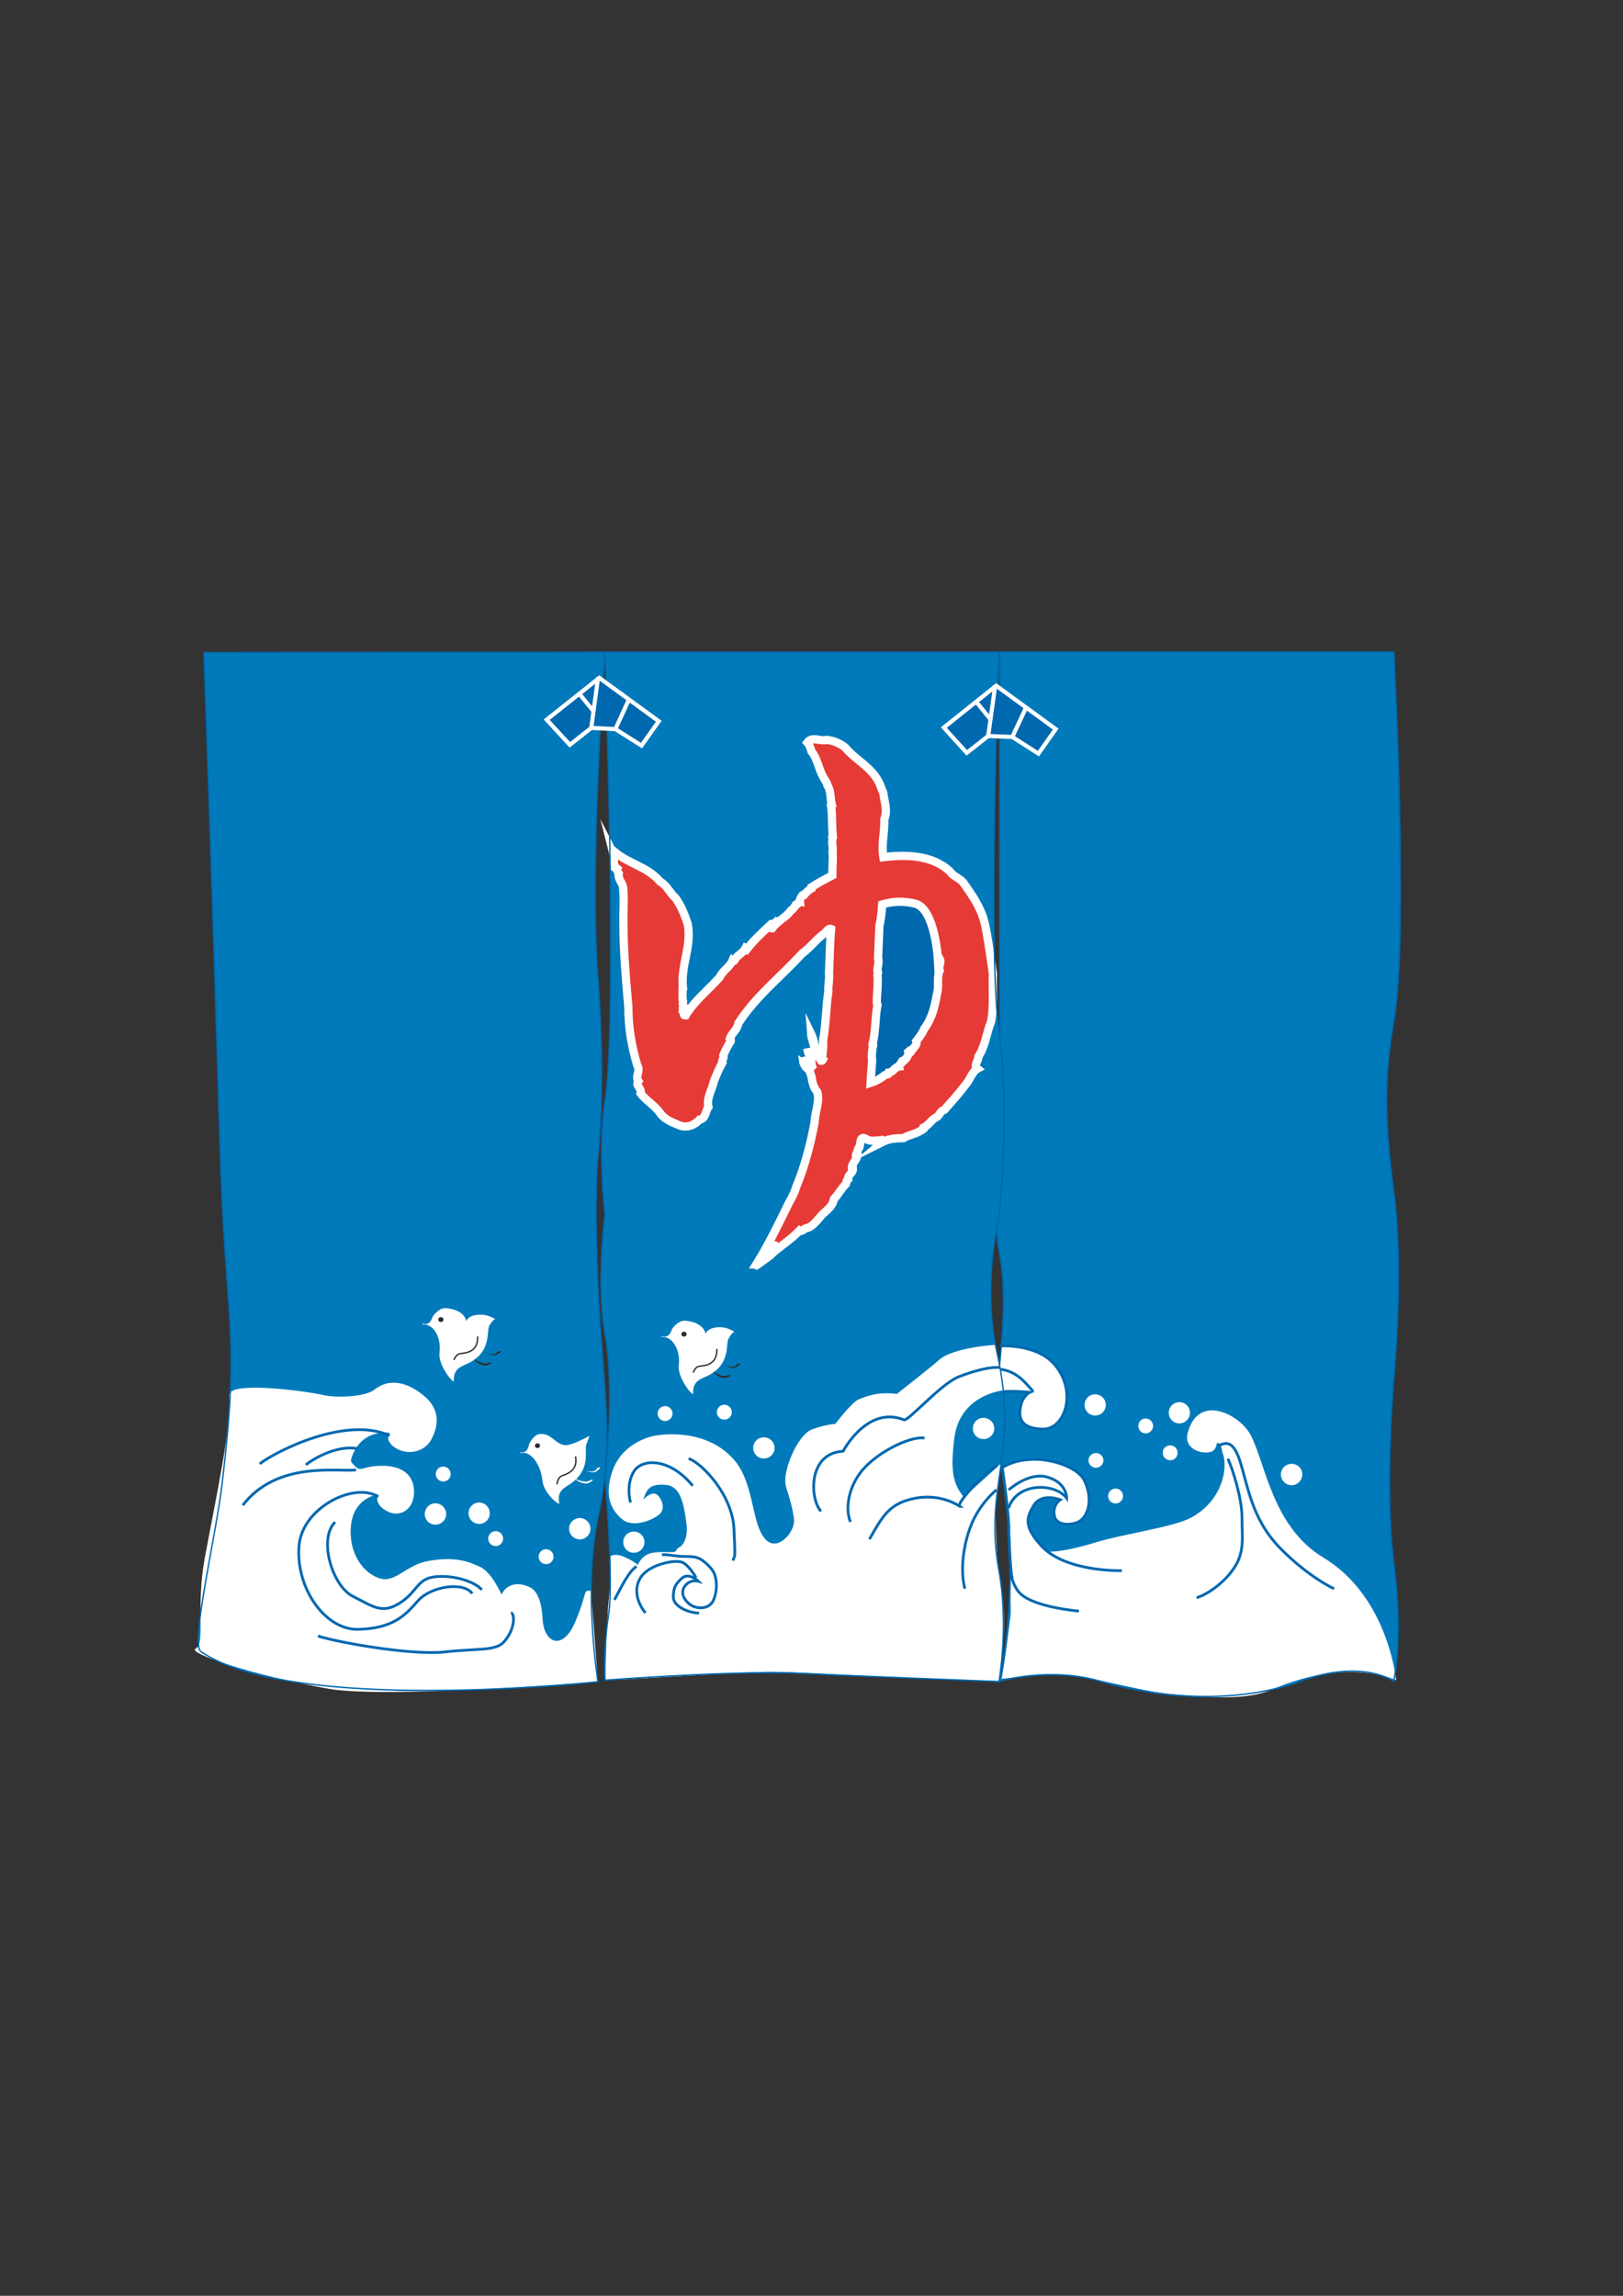
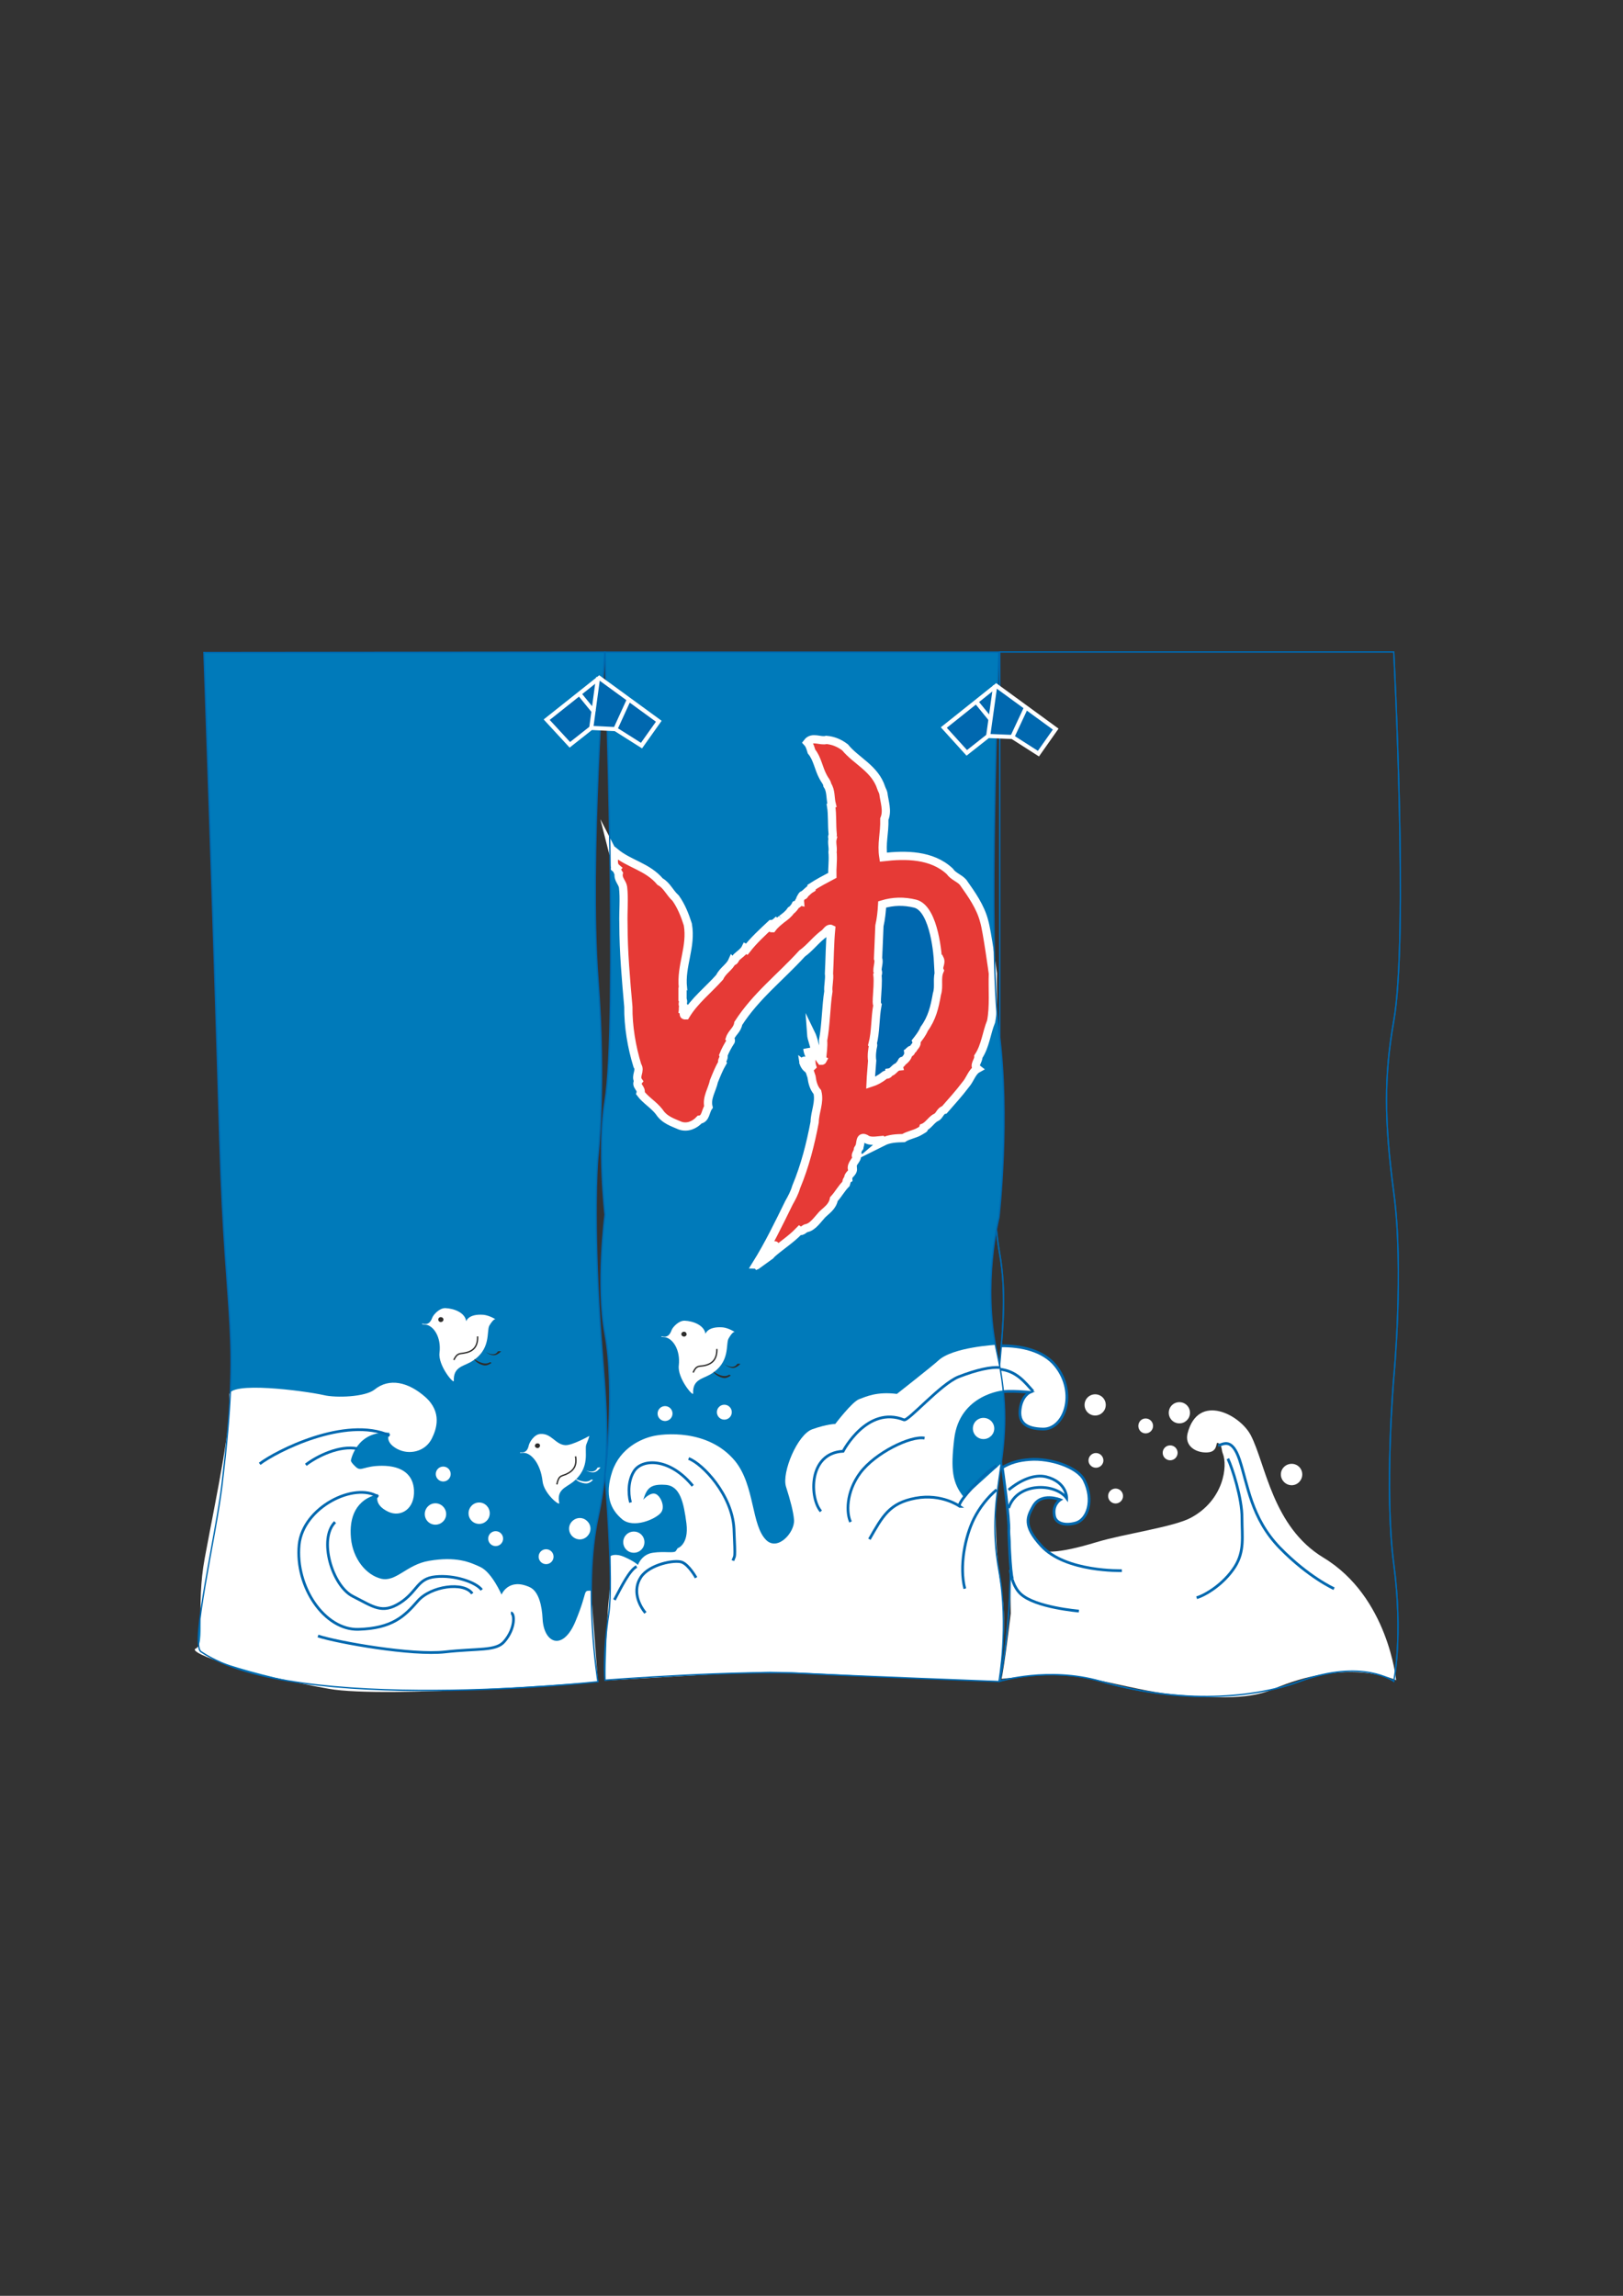
<svg xmlns="http://www.w3.org/2000/svg" height="841.89pt" viewBox="0 0 595.276 841.89" width="595.276pt" version="1.1" id="12f09340-f60f-11ea-8abe-dcc15c148e23">
  <rect x="0" y="0" width="595.276" height="841.89" fill="#333333" stroke="none" />
  <g>
    <g>
-       <path style="fill:#007aba;" d="M 403.478,616.497 C 430.19,624.201 457.19,623.769 476.918,616.497 499.67,608.217 511.19,616.497 511.19,616.497 511.19,616.497 514.718,600.153 511.19,573.441 507.662,546.729 511.19,505.329 511.19,505.329 511.19,505.329 515.006,465.657 511.19,437.217 507.662,410.505 507.662,394.521 511.19,374.433 516.662,343.473 511.19,239.073 511.19,239.073 L 366.686,239.073 366.686,403.881 C 366.686,403.881 362.006,433.185 366.686,459.897 371.366,486.609 362.366,511.593 366.686,533.409 375.398,577.473 366.686,616.497 366.686,616.497 366.686,616.497 384.686,611.097 403.478,616.497 L 403.478,616.497 Z" />
      <path style="stroke:#0068af;stroke-width:0.504;stroke-miterlimit:10.433;fill:none;" d="M 403.478,616.497 C 430.19,624.201 457.19,623.769 476.918,616.497 499.67,608.217 511.19,616.497 511.19,616.497 511.19,616.497 514.718,600.153 511.19,573.441 507.662,546.729 511.19,505.329 511.19,505.329 511.19,505.329 515.006,465.657 511.19,437.217 507.662,410.505 507.662,394.521 511.19,374.433 516.662,343.473 511.19,239.073 511.19,239.073 L 366.686,239.073 366.686,403.881 C 366.686,403.881 362.006,433.185 366.686,459.897 371.366,486.609 362.366,511.593 366.686,533.409 375.398,577.473 366.686,616.497 366.686,616.497 366.686,616.497 384.686,611.097 403.478,616.497 L 403.478,616.497 Z" />
      <path style="fill:#ffffff;" d="M 409.166,551.337 C 410.678,551.337 411.902,550.113 411.902,548.601 411.902,547.089 410.678,545.865 409.166,545.865 407.654,545.865 406.43,547.089 406.43,548.601 406.43,550.113 407.654,551.337 409.166,551.337 L 409.166,551.337 Z" />
      <path style="fill:#ffffff;" d="M 429.182,535.497 C 430.694,535.497 431.918,534.273 431.918,532.761 431.918,531.249 430.694,530.025 429.182,530.025 427.67,530.025 426.446,531.249 426.446,532.761 426.446,534.273 427.67,535.497 429.182,535.497 L 429.182,535.497 Z" />
      <path style="fill:#ffffff;" d="M 432.566,521.961 C 434.726,521.961 436.454,520.233 436.454,518.073 436.454,515.913 434.726,514.185 432.566,514.185 430.406,514.185 428.678,515.913 428.678,518.073 428.678,520.233 430.406,521.961 432.566,521.961 L 432.566,521.961 Z" />
      <path style="fill:#ffffff;" d="M 401.678,519.081 C 403.838,519.081 405.566,517.353 405.566,515.193 405.566,513.033 403.838,511.305 401.678,511.305 399.518,511.305 397.79,513.033 397.79,515.193 397.79,517.353 399.518,519.081 401.678,519.081 L 401.678,519.081 Z" />
      <path style="fill:#ffffff;" d="M 401.966,538.233 C 403.478,538.233 404.702,537.009 404.702,535.569 404.702,534.057 403.478,532.833 401.966,532.833 400.454,532.833 399.23,534.057 399.23,535.569 399.23,537.009 400.454,538.233 401.966,538.233 L 401.966,538.233 Z" />
      <path style="fill:#ffffff;" d="M 420.182,525.633 C 421.694,525.633 422.918,524.409 422.918,522.897 422.918,521.385 421.694,520.161 420.182,520.161 418.67,520.161 417.518,521.385 417.518,522.897 417.518,524.409 418.67,525.633 420.182,525.633 L 420.182,525.633 Z" />
      <path style="fill:#ffffff;" d="M 473.75,544.641 C 475.91,544.641 477.638,542.841 477.638,540.681 477.638,538.521 475.91,536.793 473.75,536.793 471.59,536.793 469.79,538.521 469.79,540.681 469.79,542.841 471.59,544.641 473.75,544.641 L 473.75,544.641 Z" />
      <path style="fill:#ffffff;" d="M 370.214,560.841 C 372.95,562.929 375.542,564.801 377.486,566.673 381.086,570.129 388.142,569.769 402.182,565.521 412.406,562.425 430.55,559.977 436.886,556.521 448.91,549.969 450.35,537.513 448.478,532.977 448.046,531.969 448.19,530.457 447.398,529.665 445.166,527.433 447.614,532.401 442.79,532.617 438.614,532.833 434.366,530.241 435.59,525.561 439.478,510.657 454.814,518.721 458.774,526.353 464.246,536.937 466.694,559.905 485.414,571.209 509.246,585.609 512.054,616.137 512.054,616.137 512.054,616.137 494.414,607.497 466.478,619.593 457.118,623.697 442.502,622.329 432.71,621.537 424.358,620.961 418.238,619.449 405.854,616.785 394.982,614.409 387.854,613.401 378.494,614.481 373.526,615.057 367.334,615.633 367.334,615.633 368.414,611.097 370.718,591.657 370.718,591.657 L 370.214,560.841 Z" />
      <path style="stroke:#0068af;stroke-width:1.008;stroke-miterlimit:10.433;fill:none;" d="M 395.702,590.793 C 395.702,590.793 379.646,589.497 374.318,584.457 371.87,582.153 370.862,578.409 370.502,575.673" />
      <g>
        <path style="fill:#ffffff;" d="M 365.894,510.513 C 370.862,509.793 377.702,510.585 377.702,510.585 377.702,510.585 374.822,511.809 374.174,516.633 373.454,521.817 376.478,523.905 382.454,524.049 390.374,524.265 395.198,510.945 387.206,500.865 382.598,495.105 374.39,493.449 367.118,493.521 L 365.894,510.513 Z" />
        <path style="stroke:#0068af;stroke-width:1.008;stroke-miterlimit:10.433;fill:none;" d="M 365.894,510.513 C 370.862,509.793 377.702,510.585 377.702,510.585 377.702,510.585 374.822,511.809 374.174,516.633 373.454,521.817 376.478,523.905 382.454,524.049 390.374,524.265 395.198,510.945 387.206,500.865 382.598,495.105 374.39,493.449 367.118,493.521" />
      </g>
      <path style="stroke:#0068af;stroke-width:1.008;stroke-miterlimit:10.433;fill:none;" d="M 366.614,502.089 C 372.806,502.737 375.83,506.769 378.926,510.225" />
      <path style="fill:#ffffff;" d="M 411.47,575.961 C 411.47,575.961 390.878,576.609 381.95,566.889 374.966,559.329 376.91,556.089 378.926,552.417 381.806,547.089 388.862,549.969 388.862,549.969 388.862,549.969 385.838,551.841 386.774,556.017 387.278,558.465 390.374,559.689 394.622,558.465 398.798,557.241 401.39,550.257 397.646,542.769 395.198,537.945 385.118,534.633 377.702,535.209 373.67,535.497 370.574,536.361 367.622,538.161 367.622,538.161 370.358,557.025 369.998,561.489 369.998,561.489 370.502,577.185 371.366,579.057 L 411.47,575.961 Z" />
      <path style="stroke:#0068af;stroke-width:1.008;stroke-miterlimit:10.433;fill:none;" d="M 411.47,575.961 C 411.47,575.961 390.878,576.609 381.95,566.889 374.966,559.329 376.91,556.089 378.926,552.417 381.806,547.089 388.862,549.969 388.862,549.969 388.862,549.969 385.838,551.841 386.774,556.017 387.278,558.465 390.374,559.689 394.622,558.465 398.798,557.241 401.39,550.257 397.646,542.769 395.198,537.945 385.118,534.633 377.702,535.209 373.67,535.497 370.574,536.361 367.622,538.161 367.622,538.161 370.358,557.025 369.998,561.489 369.998,561.489 370.502,577.185 371.366,579.057" />
      <path style="stroke:#0068af;stroke-width:1.008;stroke-miterlimit:10.433;fill:none;" d="M 446.75,530.097 C 448.838,529.521 451.862,527.217 454.598,535.209 457.694,544.497 458.846,556.665 469.358,567.537 479.942,578.409 489.302,582.585 489.302,582.585" />
      <path style="stroke:#0068af;stroke-width:1.008;stroke-miterlimit:10.433;fill:none;" d="M 450.35,534.921 C 451.862,537.945 455.606,549.465 455.534,556.737 455.534,563.577 456.542,568.761 452.942,574.521 448.766,581.073 441.926,585.033 438.902,585.897" />
      <path style="stroke:#0068af;stroke-width:1.008;stroke-miterlimit:10.433;fill:none;" d="M 369.926,552.993 C 373.094,543.417 387.062,543.777 391.238,549.393 391.238,549.393 391.382,543.489 383.678,541.545 379.502,540.537 374.39,542.625 369.926,546.369" />
      <path style="stroke:#0068af;stroke-width:0.504;stroke-miterlimit:10.433;fill:none;" d="M 403.478,616.497 C 430.19,624.201 457.19,623.769 476.918,616.497 499.67,608.217 511.19,616.497 511.19,616.497 511.19,616.497 514.718,600.153 511.19,573.441 507.662,546.729 511.19,505.329 511.19,505.329 511.19,505.329 515.006,465.657 511.19,437.217 507.662,410.505 507.662,394.521 511.19,374.433 516.662,343.473 511.19,239.073 511.19,239.073 L 366.686,239.073 366.686,403.881 C 366.686,403.881 362.006,433.185 366.686,459.897 371.366,486.609 362.366,511.593 366.686,533.409 375.398,577.473 366.686,616.497 366.686,616.497 366.686,616.497 384.686,611.097 403.478,616.497 L 403.478,616.497 Z" />
    </g>
    <g>
      <path style="fill:#007aba;" d="M 219.302,616.713 C 219.302,616.713 213.83,582.297 219.302,556.665 225.638,527.361 220.958,508.281 219.302,471.273 217.862,438.297 219.302,424.257 219.302,424.257 219.302,424.257 222.326,398.697 219.302,358.809 216.062,315.897 221.894,239.145 221.894,239.145 L 74.798,239.289 C 74.798,239.289 78.11,332.385 80.63,418.713 82.646,488.265 88.334,486.681 81.422,544.497 79.262,562.929 69.686,602.961 73.718,605.697 108.062,628.881 219.302,616.713 219.302,616.713 L 219.302,616.713 Z" />
      <g>
        <path style="fill:#ffffff;" d="M 192.014,532.761 C 191.222,532.761 190.646,532.905 190.718,532.689 190.718,532.257 193.238,533.625 193.958,529.953 194.246,528.801 195.974,525.993 198.134,525.849 202.238,525.489 203.678,529.737 207.35,529.953 209.87,530.097 216.134,526.569 216.134,526.569 216.134,526.569 216.278,526.641 215.054,529.665 214.19,531.825 216.854,538.161 210.014,543.561 207.494,545.505 204.11,546.297 205.118,551.121 205.406,552.489 199.502,547.737 198.998,543.201 198.278,536.793 194.894,532.761 192.014,532.761 L 192.014,532.761 Z" />
        <path style="fill:#2d2c2b;" d="M 197.198,531.033 C 197.702,530.961 198.062,530.601 198.062,530.097 198.062,529.593 197.63,529.233 197.054,529.305 196.55,529.305 196.19,529.737 196.19,530.169 196.19,530.673 196.694,531.033 197.198,531.033 L 197.198,531.033 Z" />
        <path style="stroke:#2d2c2b;stroke-width:0.504;stroke-miterlimit:10.433;fill:none;" d="M 204.254,544.353 C 204.902,541.113 205.694,541.401 207.494,540.681 210.446,539.385 211.67,537.441 211.094,534.057" />
        <path style="fill:#ffffff;" d="M 213.686,538.737 C 214.55,539.025 216.278,540.105 217.862,539.889 219.158,539.745 220.238,538.089 220.238,538.089 220.238,538.089 219.158,538.089 219.086,538.305 217.934,540.969 213.686,538.737 213.686,538.737 L 213.686,538.737 Z" />
        <path style="fill:#ffffff;" d="M 211.094,542.265 C 211.382,543.057 213.398,543.993 215.054,543.993 216.35,543.993 217.502,542.697 217.502,542.697 217.502,542.697 216.926,542.481 216.782,542.625 214.838,544.353 211.094,542.265 211.094,542.265 L 211.094,542.265 Z" />
      </g>
      <g>
        <path style="fill:#ffffff;" d="M 181.79,483.801 C 181.79,483.801 181.214,483.225 179.486,486.105 178.334,488.193 180.35,495.105 172.574,499.497 169.766,501.081 166.238,501.369 166.454,506.337 166.526,507.777 160.622,500.721 161.198,496.113 161.918,490.353 159.038,486.177 156.158,485.745 155.294,485.673 154.718,485.673 154.79,485.457 154.862,485.025 157.238,486.825 158.534,483.225 158.966,482.073 161.198,479.625 163.358,479.697 166.598,479.841 170.558,481.353 170.99,484.521 170.99,484.521 171.71,481.713 177.326,482.145 179.486,482.361 181.79,483.801 181.79,483.801 L 181.79,483.801 Z" />
        <path style="fill:#2d2c2b;" d="M 161.63,484.809 C 162.134,484.809 162.566,484.521 162.638,484.017 162.71,483.513 162.35,483.081 161.774,483.009 161.27,482.937 160.766,483.297 160.766,483.801 160.694,484.305 161.054,484.737 161.63,484.809 L 161.63,484.809 Z" />
        <path style="stroke:#2d2c2b;stroke-width:0.504;stroke-miterlimit:10.433;fill:none;" d="M 166.454,498.705 C 167.75,495.969 168.686,496.545 170.558,496.113 173.726,495.537 175.31,493.593 175.166,490.065" />
        <path style="fill:#2d2c2b;" d="M 177.11,495.177 C 177.902,495.609 179.486,496.977 181.07,496.977 182.438,497.049 183.806,495.537 183.806,495.537 183.806,495.537 182.726,495.393 182.582,495.609 181.07,498.129 177.11,495.177 177.11,495.177 L 177.11,495.177 Z" />
        <path style="fill:#2d2c2b;" d="M 173.942,498.345 C 174.086,499.209 175.958,500.433 177.614,500.721 178.982,500.865 180.278,499.785 180.278,499.785 180.278,499.785 179.774,499.425 179.63,499.569 177.398,501.009 173.942,498.345 173.942,498.345 L 173.942,498.345 Z" />
      </g>
      <path style="fill:#ffffff;" d="M 175.742,558.825 C 177.902,558.825 179.63,557.097 179.63,554.937 179.63,552.777 177.902,550.977 175.742,550.977 173.582,550.977 171.854,552.777 171.854,554.937 171.854,557.097 173.582,558.825 175.742,558.825 L 175.742,558.825 Z" />
-       <path style="fill:#ffffff;" d="M 162.566,543.273 C 164.078,543.273 165.302,542.049 165.302,540.537 165.302,539.025 164.078,537.801 162.566,537.801 161.054,537.801 159.83,539.025 159.83,540.537 159.83,542.049 161.054,543.273 162.566,543.273 L 162.566,543.273 Z" />
+       <path style="fill:#ffffff;" d="M 162.566,543.273 C 164.078,543.273 165.302,542.049 165.302,540.537 165.302,539.025 164.078,537.801 162.566,537.801 161.054,537.801 159.83,539.025 159.83,540.537 159.83,542.049 161.054,543.273 162.566,543.273 L 162.566,543.273 " />
      <path style="fill:#ffffff;" d="M 181.79,566.961 C 183.302,566.961 184.526,565.737 184.526,564.225 184.526,562.713 183.302,561.489 181.79,561.489 180.278,561.489 179.054,562.713 179.054,564.225 179.054,565.737 180.278,566.961 181.79,566.961 L 181.79,566.961 Z" />
      <path style="fill:#ffffff;" d="M 212.678,564.513 C 214.766,564.513 216.566,562.713 216.566,560.553 216.566,558.465 214.766,556.665 212.678,556.665 210.518,556.665 208.718,558.465 208.718,560.553 208.718,562.713 210.518,564.513 212.678,564.513 L 212.678,564.513 Z" />
      <path style="fill:#ffffff;" d="M 159.686,559.113 C 161.846,559.113 163.646,557.385 163.646,555.225 163.646,553.065 161.846,551.265 159.686,551.265 157.526,551.265 155.798,553.065 155.798,555.225 155.798,557.385 157.526,559.113 159.686,559.113 L 159.686,559.113 Z" />
      <path style="fill:#ffffff;" d="M 200.294,573.585 C 201.806,573.585 203.03,572.361 203.03,570.849 203.03,569.337 201.806,568.113 200.294,568.113 198.782,568.113 197.558,569.337 197.558,570.849 197.558,572.361 198.782,573.585 200.294,573.585 L 200.294,573.585 Z" />
      <path style="stroke:#0068af;stroke-width:1.008;stroke-miterlimit:10.433;fill:none;" d="M 183.95,585.753 C 181.862,586.113 180.134,587.625 178.766,590.433 177.182,593.601 178.118,598.281 180.494,598.713 184.598,599.361 186.686,597.489 186.902,595.257 187.118,591.729 185.678,590.793 187.406,591.441 189.134,592.161 191.222,595.041 191.51,597.489 191.87,599.937 186.038,606.273 186.038,606.273" />
      <path style="fill:#ffffff;" d="M 216.782,583.305 C 213.542,583.377 215.846,583.017 211.166,594.321 206.558,605.697 199.43,602.745 198.998,593.529 198.782,589.137 197.702,583.521 194.246,582.009 186.47,578.481 183.95,584.745 183.95,584.745 183.95,584.745 180.494,576.825 176.39,574.737 172.214,572.721 167.174,570.705 157.382,572.361 149.102,573.729 145.286,580.281 139.742,578.913 134.27,577.545 129.446,571.641 128.726,564.081 128.006,556.449 130.454,549.897 138.734,547.881 138.734,547.881 136.574,551.697 142.55,554.433 147.014,556.449 152.198,553.353 151.838,546.441 151.55,540.969 147.734,537.513 140.102,537.513 133.406,537.513 132.542,539.745 130.598,538.017 128.294,535.929 128.726,535.425 128.726,535.425 128.726,535.425 130.814,524.409 142.91,525.417 142.91,525.417 140.606,528.585 145.646,531.321 150.11,533.697 156.014,532.329 158.39,527.505 160.118,524.049 162.206,517.857 156.014,512.313 149.75,506.769 142.766,505.185 137.366,509.577 133.91,512.313 123.182,512.673 118.718,511.593 111.662,510.009 83.654,506.337 84.086,511.665 84.95,522.681 79.91,545.577 75.086,571.425 71.774,589.209 75.446,602.961 71.774,604.545 68.318,606.057 92.078,614.265 120.662,619.305 141.326,622.977 219.302,616.713 219.302,616.713 L 216.782,583.305 Z" />
      <path style="stroke:#0068af;stroke-width:1.008;stroke-miterlimit:10.433;fill:none;" d="M 116.63,599.937 C 123.902,602.313 151.19,607.137 163.214,605.769 175.31,604.401 181.934,605.553 184.958,601.953 189.134,597.129 188.774,591.585 187.406,591.441" />
-       <path style="stroke:#0068af;stroke-width:1.008;stroke-miterlimit:10.433;fill:none;" d="M 130.598,539.025 C 124.262,539.889 101.798,535.425 89.054,551.985" />
      <path style="stroke:#0068af;stroke-width:1.008;stroke-miterlimit:10.433;fill:none;" d="M 95.246,536.793 C 101.15,532.257 126.638,519.153 142.91,526.425" />
      <path style="stroke:#0068af;stroke-width:1.008;stroke-miterlimit:10.433;fill:none;" d="M 112.166,537.153 C 116.27,533.985 124.55,529.881 131.174,531.249" />
      <path style="stroke:#0068af;stroke-width:1.008;stroke-miterlimit:10.433;fill:none;" d="M 122.894,558.177 C 116.702,564.297 121.814,581.577 129.446,585.393 137.006,589.209 140.102,591.945 146.654,587.841 153.206,583.665 152.918,578.841 159.758,578.193 166.67,577.473 174.59,580.209 176.678,583.017" />
      <path style="stroke:#0068af;stroke-width:1.008;stroke-miterlimit:10.433;fill:none;" d="M 173.222,584.385 C 170.126,579.921 158.03,581.577 153.206,587.121 148.382,592.665 143.918,597.129 131.462,597.489 119.078,597.849 108.206,581.937 109.718,566.457 111.158,552.633 130.094,543.345 138.734,548.889" />
      <path style="stroke:#0068af;stroke-width:0.504;stroke-miterlimit:10.433;fill:none;" d="M 219.302,616.713 C 219.302,616.713 213.83,582.297 219.302,556.665 225.638,527.361 220.958,508.281 219.302,471.273 217.862,438.297 219.302,424.257 219.302,424.257 219.302,424.257 222.326,398.697 219.302,358.809 216.062,315.897 221.894,239.145 221.894,239.145 L 74.798,239.289 C 74.798,239.289 78.11,332.385 80.63,418.713 82.646,488.265 88.334,486.681 81.422,544.497 79.262,562.929 69.686,602.961 73.718,605.697 108.062,628.881 219.302,616.713 219.302,616.713 L 219.302,616.713 Z" />
    </g>
    <g>
      <path style="fill:#007aba;" d="M 295.334,613.689 C 309.878,614.481 366.398,616.641 366.398,616.641 366.398,616.641 370.07,596.409 366.398,576.033 360.638,544.209 374.03,533.553 365.678,496.041 360.134,470.985 366.398,446.433 366.398,446.433 366.398,446.433 370.574,409.497 366.398,378.177 362.15,346.857 366.398,239.145 366.398,239.145 L 221.894,239.145 C 221.894,239.145 226.646,375.297 221.894,403.809 219.086,420.729 221.894,445.425 221.894,445.425 221.894,445.425 218.582,471.201 221.894,489.129 225.782,510.153 221.894,540.969 221.894,540.969 221.894,540.969 225.134,579.633 223.262,591.801 220.958,606.993 221.894,616.137 221.894,616.137 221.894,616.137 271.214,612.321 295.334,613.689 L 295.334,613.689 Z" />
      <path style="fill:#ffffff;" d="M 222.038,616.281 C 222.038,613.041 222.614,592.305 223.262,586.833 223.91,581.361 223.91,570.633 223.91,570.633 223.91,570.633 225.566,569.409 229.094,570.993 232.694,572.577 233.99,573.873 233.99,573.873 233.99,573.873 235.286,569.985 239.462,569.409 243.638,568.761 247.238,569.697 247.886,568.761 248.534,567.753 248.534,567.753 248.534,567.753 248.534,567.753 252.71,566.457 251.774,558.681 250.766,550.977 249.47,544.785 243.998,544.497 238.526,544.137 237.23,545.793 235.934,549.969 235.934,549.969 238.166,547.377 240.11,547.737 242.054,548.025 244.286,552.561 242.342,554.793 240.398,557.097 232.334,560.625 228.158,557.097 223.91,553.497 221.678,548.385 224.558,539.601 227.51,530.889 235.286,527.649 239.174,526.713 242.99,525.705 259.694,523.833 269.558,535.713 276.974,544.785 275.462,559.545 281.15,564.873 285.398,568.761 291.518,561.921 291.23,557.385 291.014,554.505 289.934,550.329 288.278,545.145 286.694,539.961 292.454,526.065 297.926,524.121 303.398,522.177 306.35,522.177 306.35,522.177 306.35,522.177 312.47,514.113 315.062,513.105 317.654,512.169 321.542,510.225 328.958,511.161 328.958,511.161 342.062,500.865 344.15,498.921 349.334,494.025 365.174,493.161 365.174,493.161 L 366.758,500.865 368.054,509.865 C 368.054,509.865 351.926,511.233 349.982,527.649 348.614,539.097 349.334,543.849 353.51,549.033 L 367.118,536.721 C 367.118,536.721 365.894,545.793 365.462,549.681 364.958,554.577 365.174,570.993 367.118,581.649 369.062,592.305 368.198,602.241 366.686,616.497 366.686,616.497 335.078,615.633 330.254,615.273 325.43,614.985 289.934,613.041 282.446,613.041 275.03,613.041 222.038,616.281 222.038,616.281 L 222.038,616.281 Z" />
      <path style="fill:#ffffff;" d="M 232.478,569.409 C 234.638,569.409 236.366,567.681 236.366,565.521 236.366,563.361 234.638,561.633 232.478,561.633 230.318,561.633 228.59,563.361 228.59,565.521 228.59,567.681 230.318,569.409 232.478,569.409 L 232.478,569.409 Z" />
      <path style="stroke:#2d2c2b;stroke-width:1.008;stroke-miterlimit:10.433;fill:none;" d="M 241.334,601.449 L 241.334,601.449" />
      <g>
        <g>
          <path style="fill:#e63a36;" d="M 286.694,337.065 C 285.47,338.073 284.246,339.009 283.238,340.377 283.094,340.377 282.806,340.449 282.662,340.161 283.454,339.081 284.75,338.145 285.614,337.209 284.75,338.001 284.03,338.865 282.878,338.865 279.494,342.033 276.47,344.769 273.734,348.297 273.086,348.009 274.166,347.865 273.518,347.577 272.798,349.089 270.926,350.169 269.99,351.177 269.63,351.609 269.27,352.905 268.622,352.329 267.542,354.777 265.166,355.785 263.942,358.377 259.694,363.129 254.798,366.873 251.486,372.345 250.046,372.417 251.486,371.049 250.478,370.545 250.55,370.041 250.334,369.393 250.694,368.961 249.974,368.169 250.91,367.377 250.334,366.513 250.334,365.577 250.334,363.777 250.334,362.913 250.334,362.697 250.262,362.337 250.478,362.265 249.614,354.057 253.718,347.217 252.278,339.009 251.198,335.625 249.902,332.313 247.814,329.361 245.582,327.345 244.574,324.609 242.126,323.313 237.446,317.769 230.822,316.905 225.566,312.513 225.494,312.585 225.422,312.657 225.35,312.729 225.134,312.729 224.846,312.801 224.774,312.513 225.782,314.457 224.27,316.761 226.142,318.345 226.07,318.417 225.998,318.489 225.926,318.561 226.502,319.065 226.502,319.785 226.934,320.361 226.574,322.449 228.23,323.529 228.518,325.329 229.022,329.577 228.518,334.113 228.662,338.865 228.662,348.945 229.598,359.457 230.462,369.177 230.39,376.377 231.686,384.009 233.774,390.777 235.07,392.649 232.838,394.593 234.134,396.465 232.838,398.121 235.502,398.985 234.926,400.929 236.726,403.377 239.75,405.105 241.766,407.697 243.71,410.721 246.734,411.585 249.542,412.809 252.206,413.673 254.798,412.521 256.598,410.577 258.83,410.361 258.758,407.409 259.838,405.897 259.046,402.585 261.206,399.561 261.854,396.465 262.79,394.161 263.726,391.785 264.95,389.697 264.518,388.761 265.742,388.185 265.31,386.961 266.03,385.161 266.966,383.433 268.046,381.777 268.19,381.417 267.902,381.201 267.686,380.913 268.406,378.681 270.422,377.745 270.782,375.297 277.334,365.145 286.19,358.449 294.182,349.665 297.134,347.577 299.438,344.337 302.534,342.177 303.11,341.601 303.974,340.233 304.838,340.665 304.334,345.993 304.334,351.609 304.046,357.009 304.334,359.097 303.614,361.545 303.83,363.561 302.966,368.889 302.966,375.801 301.886,381.561 302.102,383.721 301.67,386.097 301.526,388.329 301.454,388.545 301.598,388.689 301.742,388.761 301.598,389.049 301.31,388.977 301.166,388.977 299.006,386.169 298.934,382.065 297.494,379.113 297.638,381.201 298.646,382.857 298.79,384.945 298.79,385.377 297.998,385.737 298.43,386.097 298.43,386.457 297.998,386.745 297.854,386.961 297.134,386.673 296.342,385.305 296.126,384.513 296.27,386.097 296.99,387.321 297.638,388.545 297.638,388.617 297.566,388.689 297.494,388.761 297.638,389.049 297.566,390.201 297.854,391.065 297.638,391.281 297.062,391.065 297.134,390.561 295.91,390.921 295.766,389.193 294.974,388.977 295.19,388.257 294.974,389.409 294.614,389.265 294.758,390.273 295.622,391.785 296.702,392.145 296.702,392.361 296.702,392.793 296.918,392.361 297.062,393.297 297.422,394.089 297.638,394.809 297.926,396.969 298.43,398.913 299.798,400.497 300.734,404.241 298.862,407.697 298.79,411.513 297.278,419.505 295.262,427.497 292.022,435.273 291.374,437.505 290.366,439.305 289.358,441.105 285.686,448.593 281.942,456.369 277.406,463.641 277.478,463.641 277.55,463.785 277.622,463.857 278.846,463.137 280.142,461.409 280.934,460.257 281.942,459.897 282.806,458.529 283.67,457.305 283.814,457.017 284.102,456.297 284.462,456.873 284.246,457.305 284.246,457.737 283.886,458.025 283.67,459.177 282.662,460.401 281.942,460.905 282.014,460.761 282.158,460.617 282.302,460.473 285.974,457.017 289.646,455.001 293.246,451.257 294.182,451.905 294.974,450.393 295.982,450.321 298.142,449.817 299.87,447.225 301.526,445.425 303.038,443.913 305.342,442.545 305.846,439.737 307.574,437.865 308.51,435.921 310.31,434.121 310.526,433.545 310.382,432.753 311.102,432.321 310.958,430.521 312.974,430.305 312.83,428.505 312.686,428.505 312.542,428.649 312.47,428.721 312.11,426.921 313.982,425.697 314.414,424.041 314.198,423.969 314.126,424.113 313.982,424.257 313.622,423.321 314.63,422.601 314.63,421.593 314.63,420.945 315.422,421.089 315.206,420.513 315.782,419.361 315.206,416.409 317.51,417.561 319.094,418.785 321.542,418.209 323.342,418.065 323.486,418.281 324.278,418.281 323.774,418.713 326.222,417.489 328.67,417.417 331.406,417.345 333.206,416.193 335.366,415.977 337.238,414.897 337.742,414.609 339.398,413.601 338.75,413.961 338.678,413.889 338.534,413.745 338.606,413.529 340.55,412.809 341.63,410.505 343.43,409.713 344.582,409.209 344.942,407.193 346.382,406.977 348.902,404.097 351.782,400.929 354.158,397.761 355.814,395.889 356.534,393.009 358.478,391.929 356.894,390.705 358.982,388.977 358.838,387.465 361.43,383.577 361.79,378.825 363.518,374.577 364.598,368.889 363.95,362.913 364.166,357.009 364.166,357.009 362.006,341.241 360.998,337.929 359.63,332.529 356.318,327.921 353.222,323.529 351.71,321.873 349.694,321.441 348.326,319.497 341.774,313.377 332.126,313.377 323.99,314.313 323.198,309.273 324.494,305.745 324.35,300.345 325.646,297.321 324.35,293.937 323.99,290.913 323.774,290.049 323.414,289.617 323.198,288.897 320.894,281.769 313.982,279.033 309.95,274.065 307.862,272.481 305.63,271.545 303.11,271.329 300.878,271.977 297.926,269.889 296.126,272.265 296.99,273.201 297.278,274.425 297.638,275.577 299.798,278.169 300.23,281.841 301.886,284.865 302.39,285.945 303.326,286.809 303.47,287.961 304.838,289.905 304.478,292.641 305.054,294.945 304.406,295.161 305.486,295.377 304.838,295.665 305.342,298.689 305.054,302.433 305.414,305.961 305.558,306.321 304.91,306.897 305.414,307.329 304.982,308.913 305.486,310.353 305.414,311.865 305.342,312.009 305.342,312.945 305.414,313.161 305.558,316.257 305.198,318.201 305.27,321.009 302.678,322.377 300.086,323.745 297.638,325.329 297.638,325.545 297.638,325.617 297.638,325.761 296.63,326.337 295.982,327.129 295.19,327.777 294.686,329.073 294.614,327.633 294.11,328.569 293.606,329.505 293.318,329.721 293.39,330.513 293.102,330.441 292.958,330.585 293.03,330.945 292.742,331.449 292.238,331.665 291.878,331.809 291.59,332.457 290.654,333.609 290.078,333.897 289.214,335.193 287.99,336.129 286.694,337.065 L 286.694,337.065 Z" />
          <path style="stroke:#ffffff;stroke-width:3.024;stroke-miterlimit:10.433;fill:none;" d="M 286.694,337.065 C 285.47,338.073 284.246,339.009 283.238,340.377 283.094,340.377 282.806,340.449 282.662,340.161 283.454,339.081 284.75,338.145 285.614,337.209 284.75,338.001 284.03,338.865 282.878,338.865 279.494,342.033 276.47,344.769 273.734,348.297 273.086,348.009 274.166,347.865 273.518,347.577 272.798,349.089 270.926,350.169 269.99,351.177 269.63,351.609 269.27,352.905 268.622,352.329 267.542,354.777 265.166,355.785 263.942,358.377 259.694,363.129 254.798,366.873 251.486,372.345 250.046,372.417 251.486,371.049 250.478,370.545 250.55,370.041 250.334,369.393 250.694,368.961 249.974,368.169 250.91,367.377 250.334,366.513 250.334,365.577 250.334,363.777 250.334,362.913 250.334,362.697 250.262,362.337 250.478,362.265 249.614,354.057 253.718,347.217 252.278,339.009 251.198,335.625 249.902,332.313 247.814,329.361 245.582,327.345 244.574,324.609 242.126,323.313 237.446,317.769 230.822,316.905 225.566,312.513 225.494,312.585 225.422,312.657 225.35,312.729 225.134,312.729 224.846,312.801 224.774,312.513 225.782,314.457 224.27,316.761 226.142,318.345 226.07,318.417 225.998,318.489 225.926,318.561 226.502,319.065 226.502,319.785 226.934,320.361 226.574,322.449 228.23,323.529 228.518,325.329 229.022,329.577 228.518,334.113 228.662,338.865 228.662,348.945 229.598,359.457 230.462,369.177 230.39,376.377 231.686,384.009 233.774,390.777 235.07,392.649 232.838,394.593 234.134,396.465 232.838,398.121 235.502,398.985 234.926,400.929 236.726,403.377 239.75,405.105 241.766,407.697 243.71,410.721 246.734,411.585 249.542,412.809 252.206,413.673 254.798,412.521 256.598,410.577 258.83,410.361 258.758,407.409 259.838,405.897 259.046,402.585 261.206,399.561 261.854,396.465 262.79,394.161 263.726,391.785 264.95,389.697 264.518,388.761 265.742,388.185 265.31,386.961 266.03,385.161 266.966,383.433 268.046,381.777 268.19,381.417 267.902,381.201 267.686,380.913 268.406,378.681 270.422,377.745 270.782,375.297 277.334,365.145 286.19,358.449 294.182,349.665 297.134,347.577 299.438,344.337 302.534,342.177 303.11,341.601 303.974,340.233 304.838,340.665 304.334,345.993 304.334,351.609 304.046,357.009 304.334,359.097 303.614,361.545 303.83,363.561 302.966,368.889 302.966,375.801 301.886,381.561 302.102,383.721 301.67,386.097 301.526,388.329 301.454,388.545 301.598,388.689 301.742,388.761 301.598,389.049 301.31,388.977 301.166,388.977 299.006,386.169 298.934,382.065 297.494,379.113 297.638,381.201 298.646,382.857 298.79,384.945 298.79,385.377 297.998,385.737 298.43,386.097 298.43,386.457 297.998,386.745 297.854,386.961 297.134,386.673 296.342,385.305 296.126,384.513 296.27,386.097 296.99,387.321 297.638,388.545 297.638,388.617 297.566,388.689 297.494,388.761 297.638,389.049 297.566,390.201 297.854,391.065 297.638,391.281 297.062,391.065 297.134,390.561 295.91,390.921 295.766,389.193 294.974,388.977 295.19,388.257 294.974,389.409 294.614,389.265 294.758,390.273 295.622,391.785 296.702,392.145 296.702,392.361 296.702,392.793 296.918,392.361 297.062,393.297 297.422,394.089 297.638,394.809 297.926,396.969 298.43,398.913 299.798,400.497 300.734,404.241 298.862,407.697 298.79,411.513 297.278,419.505 295.262,427.497 292.022,435.273 291.374,437.505 290.366,439.305 289.358,441.105 285.686,448.593 281.942,456.369 277.406,463.641 277.478,463.641 277.55,463.785 277.622,463.857 278.846,463.137 280.142,461.409 280.934,460.257 281.942,459.897 282.806,458.529 283.67,457.305 283.814,457.017 284.102,456.297 284.462,456.873 284.246,457.305 284.246,457.737 283.886,458.025 283.67,459.177 282.662,460.401 281.942,460.905 282.014,460.761 282.158,460.617 282.302,460.473 285.974,457.017 289.646,455.001 293.246,451.257 294.182,451.905 294.974,450.393 295.982,450.321 298.142,449.817 299.87,447.225 301.526,445.425 303.038,443.913 305.342,442.545 305.846,439.737 307.574,437.865 308.51,435.921 310.31,434.121 310.526,433.545 310.382,432.753 311.102,432.321 310.958,430.521 312.974,430.305 312.83,428.505 312.686,428.505 312.542,428.649 312.47,428.721 312.11,426.921 313.982,425.697 314.414,424.041 314.198,423.969 314.126,424.113 313.982,424.257 313.622,423.321 314.63,422.601 314.63,421.593 314.63,420.945 315.422,421.089 315.206,420.513 315.782,419.361 315.206,416.409 317.51,417.561 319.094,418.785 321.542,418.209 323.342,418.065 323.486,418.281 324.278,418.281 323.774,418.713 326.222,417.489 328.67,417.417 331.406,417.345 333.206,416.193 335.366,415.977 337.238,414.897 337.742,414.609 339.398,413.601 338.75,413.961 338.678,413.889 338.534,413.745 338.606,413.529 340.55,412.809 341.63,410.505 343.43,409.713 344.582,409.209 344.942,407.193 346.382,406.977 348.902,404.097 351.782,400.929 354.158,397.761 355.814,395.889 356.534,393.009 358.478,391.929 356.894,390.705 358.982,388.977 358.838,387.465 361.43,383.577 361.79,378.825 363.518,374.577 364.598,368.889 363.95,362.913 364.166,357.009 364.166,357.009 362.006,341.241 360.998,337.929 359.63,332.529 356.318,327.921 353.222,323.529 351.71,321.873 349.694,321.441 348.326,319.497 341.774,313.377 332.126,313.377 323.99,314.313 323.198,309.273 324.494,305.745 324.35,300.345 325.646,297.321 324.35,293.937 323.99,290.913 323.774,290.049 323.414,289.617 323.198,288.897 320.894,281.769 313.982,279.033 309.95,274.065 307.862,272.481 305.63,271.545 303.11,271.329 300.878,271.977 297.926,269.889 296.126,272.265 296.99,273.201 297.278,274.425 297.638,275.577 299.798,278.169 300.23,281.841 301.886,284.865 302.39,285.945 303.326,286.809 303.47,287.961 304.838,289.905 304.478,292.641 305.054,294.945 304.406,295.161 305.486,295.377 304.838,295.665 305.342,298.689 305.054,302.433 305.414,305.961 305.558,306.321 304.91,306.897 305.414,307.329 304.982,308.913 305.486,310.353 305.414,311.865 305.342,312.009 305.342,312.945 305.414,313.161 305.558,316.257 305.198,318.201 305.27,321.009 302.678,322.377 300.086,323.745 297.638,325.329 297.638,325.545 297.638,325.617 297.638,325.761 296.63,326.337 295.982,327.129 295.19,327.777 294.686,329.073 294.614,327.633 294.11,328.569 293.606,329.505 293.318,329.721 293.39,330.513 293.102,330.441 292.958,330.585 293.03,330.945 292.742,331.449 292.238,331.665 291.878,331.809 291.59,332.457 290.654,333.609 290.078,333.897 289.214,335.193 287.99,336.129 286.694,337.065" />
        </g>
        <path style="stroke:#ffffff;stroke-width:3.024;stroke-miterlimit:10.433;fill:#0068af;" d="M 344.006,351.897 C 344.15,351.609 344.438,351.609 344.654,351.609 345.446,353.193 343.934,354.489 344.654,355.929 343.43,358.665 344.582,361.617 343.646,364.497 342.782,369.393 341.846,373.353 338.966,377.313 338.246,379.041 337.094,380.481 336.086,381.777 336.59,383.001 335.294,383.793 334.862,384.729 334.574,385.161 333.926,384.729 333.71,385.377 333.782,385.521 333.926,385.665 334.07,385.665 334.214,385.809 333.566,386.241 333.71,385.809 333.926,385.665 333.926,385.593 333.71,385.377 333.422,385.305 333.35,385.665 333.134,385.809 333.35,387.321 332.126,388.473 331.19,389.265 330.974,388.977 330.902,388.977 330.758,389.265 331.046,390.201 329.678,390.057 329.822,391.065 328.166,391.209 327.734,393.081 326.078,393.297 325.934,394.449 324.854,393.801 324.35,394.377 322.766,395.673 321.11,396.537 319.31,397.113 319.454,393.873 319.67,392.289 319.886,388.977 319.598,387.177 319.886,384.873 320.246,383.361 320.318,383.145 320.174,383.073 320.03,382.929 321.254,378.177 320.894,373.497 321.83,368.529 321.398,367.881 321.686,366.801 321.614,366.297 321.758,363.417 322.118,360.033 321.83,357.513 322.118,357.081 322.118,356.289 321.83,355.929 321.83,354.417 322.55,352.689 322.046,351.465 322.19,347.721 322.406,343.545 322.55,339.513 323.126,336.993 323.414,334.329 323.558,331.665 327.662,330.441 331.478,330.369 335.654,331.377 342.998,333.249 344.006,351.897 344.006,351.897 L 344.006,351.897 Z" />
      </g>
      <g>
        <path style="fill:#ffffff;" d="M 269.558,488.481 C 269.558,488.481 268.982,487.833 267.254,490.785 266.03,492.801 268.118,499.713 260.342,504.105 257.534,505.689 254.006,505.977 254.222,510.945 254.294,512.385 248.39,505.329 248.966,500.721 249.614,494.961 246.734,490.785 243.854,490.353 242.99,490.281 242.486,490.281 242.558,490.065 242.63,489.705 245.006,491.433 246.302,487.833 246.662,486.753 248.894,484.233 251.126,484.305 254.294,484.449 258.254,485.961 258.758,489.129 258.758,489.129 259.478,486.321 265.094,486.753 267.254,486.969 269.558,488.481 269.558,488.481 L 269.558,488.481 Z" />
        <path style="fill:#2d2c2b;" d="M 250.766,490.137 C 251.27,490.209 251.774,489.849 251.846,489.345 251.846,488.841 251.486,488.409 250.982,488.337 250.406,488.337 249.974,488.625 249.902,489.129 249.83,489.633 250.262,490.065 250.766,490.137 L 250.766,490.137 Z" />
        <path style="stroke:#2d2c2b;stroke-width:0.504;stroke-miterlimit:10.433;fill:none;" d="M 254.222,503.313 C 255.446,500.577 256.382,501.153 258.254,500.793 261.494,500.145 263.006,498.201 262.934,494.673" />
        <path style="fill:#2d2c2b;" d="M 264.878,499.785 C 265.598,500.217 267.182,501.585 268.838,501.657 270.206,501.657 271.574,500.145 271.574,500.145 271.574,500.145 270.494,500.001 270.35,500.217 268.766,502.737 264.878,499.785 264.878,499.785 L 264.878,499.785 Z" />
        <path style="fill:#2d2c2b;" d="M 261.638,502.953 C 261.854,503.817 263.726,505.041 265.382,505.329 266.678,505.545 268.046,504.393 268.046,504.393 268.046,504.393 267.542,504.033 267.326,504.177 265.094,505.617 261.638,502.953 261.638,502.953 L 261.638,502.953 Z" />
      </g>
      <path style="fill:#ffffff;" d="M 243.926,521.097 C 245.438,521.097 246.662,519.873 246.662,518.361 246.662,516.849 245.438,515.625 243.926,515.625 242.414,515.625 241.19,516.849 241.19,518.361 241.19,519.873 242.414,521.097 243.926,521.097 L 243.926,521.097 Z" />
-       <path style="fill:#ffffff;" d="M 280.142,534.849 C 282.302,534.849 284.102,533.121 284.102,530.961 284.102,528.801 282.302,527.073 280.142,527.073 277.982,527.073 276.254,528.801 276.254,530.961 276.254,533.121 277.982,534.849 280.142,534.849 L 280.142,534.849 Z" />
      <path style="fill:#ffffff;" d="M 265.67,520.593 C 267.182,520.593 268.406,519.369 268.406,517.857 268.406,516.345 267.182,515.121 265.67,515.121 264.158,515.121 262.934,516.345 262.934,517.857 262.934,519.369 264.158,520.593 265.67,520.593 L 265.67,520.593 Z" />
      <path style="stroke:#0068af;stroke-width:1.008;stroke-miterlimit:10.433;fill:none;" d="M 225.35,586.689 C 227.942,581.793 230.894,575.817 233.486,574.449" />
-       <path style="stroke:#0068af;stroke-width:1.008;stroke-miterlimit:10.433;fill:none;" d="M 242.774,570.129 C 245.294,569.985 247.742,570.777 251.342,570.777 255.014,570.777 256.814,570.777 260.702,575.025 263.582,578.121 263.078,584.457 261.35,587.409 259.478,590.433 254.654,590.145 252.278,587.697 249.83,585.321 249.83,582.585 251.99,580.785 253.79,579.201 256.166,579.849 256.166,579.849 256.166,579.849 252.494,576.249 249.83,578.985 248.03,580.785 246.95,581.937 246.95,585.609 246.95,589.209 252.782,591.513 256.382,591.513" />
      <path style="stroke:#0068af;stroke-width:1.008;stroke-miterlimit:10.433;fill:none;" d="M 231.254,550.977 C 230.246,547.233 230.534,542.553 232.622,539.385 235.646,534.849 245.654,534.561 254.078,544.857" />
      <path style="stroke:#0068af;stroke-width:1.008;stroke-miterlimit:10.433;fill:none;" d="M 252.566,534.849 C 257.678,536.721 268.55,548.169 269.198,560.553 269.774,572.937 269.486,569.913 268.838,572.289" />
      <path style="stroke:#0068af;stroke-width:1.008;stroke-miterlimit:10.433;fill:none;" d="M 301.094,554.217 C 296.918,549.465 296.342,532.833 309.23,532.185 309.23,532.185 318.014,515.265 331.55,520.665 333.062,521.313 344.942,507.561 351.566,504.897 358.19,502.305 363.662,501.153 366.614,501.513" />
      <path style="stroke:#0068af;stroke-width:1.008;stroke-miterlimit:10.433;fill:none;" d="M 318.878,564.441 C 323.702,556.017 326.15,551.193 335.798,549.393 345.446,547.593 352.07,552.417 352.07,552.417 352.07,552.417 350.27,552.417 356.894,545.145 360.134,541.617 362.798,539.169 365.534,537.513" />
      <path style="stroke:#0068af;stroke-width:1.008;stroke-miterlimit:10.433;fill:none;" d="M 365.534,546.297 C 362.222,549.105 359.27,552.849 357.254,556.881 353.942,563.505 351.782,574.449 353.87,582.585" />
      <path style="stroke:#0068af;stroke-width:1.008;stroke-miterlimit:10.433;fill:none;" d="M 311.966,558.105 C 310.454,555.081 310.166,547.233 315.566,540.033 321.038,532.761 333.998,526.425 339.11,527.361" />
      <path style="fill:#ffffff;" d="M 360.71,527.721 C 362.87,527.721 364.67,525.993 364.67,523.833 364.67,521.673 362.87,519.945 360.71,519.945 358.55,519.945 356.822,521.673 356.822,523.833 356.822,525.993 358.55,527.721 360.71,527.721 L 360.71,527.721 Z" />
      <path style="stroke:#0068af;stroke-width:1.008;stroke-miterlimit:10.433;fill:none;" d="M 236.726,591.441 C 234.134,588.345 231.974,583.017 235.07,578.337 238.166,573.657 247.526,571.857 250.118,572.865 252.71,573.873 255.302,578.553 255.302,578.553" />
      <path style="fill:none;" d="M 365.75,560.841 C 356.966,554.289 345.086,543.921 350.702,523.905 353.798,512.889 366.686,509.721 367.982,509.937" />
      <path style="stroke:#0068af;stroke-width:0.504;stroke-miterlimit:10.433;fill:none;" d="M 295.334,613.689 C 309.878,614.481 366.398,616.641 366.398,616.641 366.398,616.641 370.07,596.409 366.398,576.033 360.638,544.209 374.03,533.553 365.678,496.041 360.134,470.985 366.398,446.433 366.398,446.433 366.398,446.433 370.574,409.497 366.398,378.177 362.15,346.857 366.398,239.145 366.398,239.145 L 221.894,239.145 C 221.894,239.145 226.646,375.297 221.894,403.809 219.086,420.729 221.894,445.425 221.894,445.425 221.894,445.425 218.582,471.201 221.894,489.129 225.782,510.153 221.894,540.969 221.894,540.969 221.894,540.969 225.134,579.633 223.262,591.801 220.958,606.993 221.894,616.137 221.894,616.137 221.894,616.137 271.214,612.321 295.334,613.689 L 295.334,613.689 Z" />
    </g>
    <g>
      <path style="stroke:#ffffff;stroke-width:1.512;stroke-miterlimit:10.433;fill:#0068af;" d="M 200.51,263.913 L 219.806,248.577 241.622,264.489 235.286,273.417 225.71,267.369 216.854,266.937 209.006,273.129 200.51,263.913 Z" />
      <g>
-         <path style="fill:#0068af;" d="M 230.678,256.497 L 225.71,267.369 230.678,256.497 Z" />
        <path style="stroke:#ffffff;stroke-width:1.512;stroke-miterlimit:10.433;fill:none;" d="M 230.678,256.497 L 225.71,267.369" />
      </g>
      <g>
        <path style="fill:#0068af;" d="M 212.534,254.481 L 217.934,261.105 212.534,254.481 Z" />
        <path style="stroke:#ffffff;stroke-width:1.512;stroke-miterlimit:10.433;fill:none;" d="M 212.534,254.481 L 217.934,261.105" />
      </g>
      <g>
        <path style="fill:#0068af;" d="M 219.374,248.361 L 216.854,266.937 219.374,248.361 Z" />
        <path style="stroke:#ffffff;stroke-width:1.512;stroke-miterlimit:10.433;fill:none;" d="M 219.374,248.361 L 216.854,266.937" />
      </g>
    </g>
    <g>
      <path style="stroke:#ffffff;stroke-width:1.512;stroke-miterlimit:10.433;fill:#0068af;" d="M 346.166,266.793 L 365.39,251.457 387.206,267.369 380.87,276.369 371.294,270.249 362.438,269.889 354.59,276.081 346.166,266.793 Z" />
      <g>
        <path style="fill:#0068af;" d="M 376.334,259.449 L 371.294,270.249 376.334,259.449 Z" />
        <path style="stroke:#ffffff;stroke-width:1.512;stroke-miterlimit:10.433;fill:none;" d="M 376.334,259.449 L 371.294,270.249" />
      </g>
      <g>
        <path style="fill:#0068af;" d="M 358.118,257.433 L 363.518,264.057 358.118,257.433 Z" />
        <path style="stroke:#ffffff;stroke-width:1.512;stroke-miterlimit:10.433;fill:none;" d="M 358.118,257.433 L 363.518,264.057" />
      </g>
      <g>
        <path style="fill:#0068af;" d="M 365.03,251.313 L 362.438,269.889 365.03,251.313 Z" />
        <path style="stroke:#ffffff;stroke-width:1.512;stroke-miterlimit:10.433;fill:none;" d="M 365.03,251.313 L 362.438,269.889" />
      </g>
    </g>
  </g>
</svg>